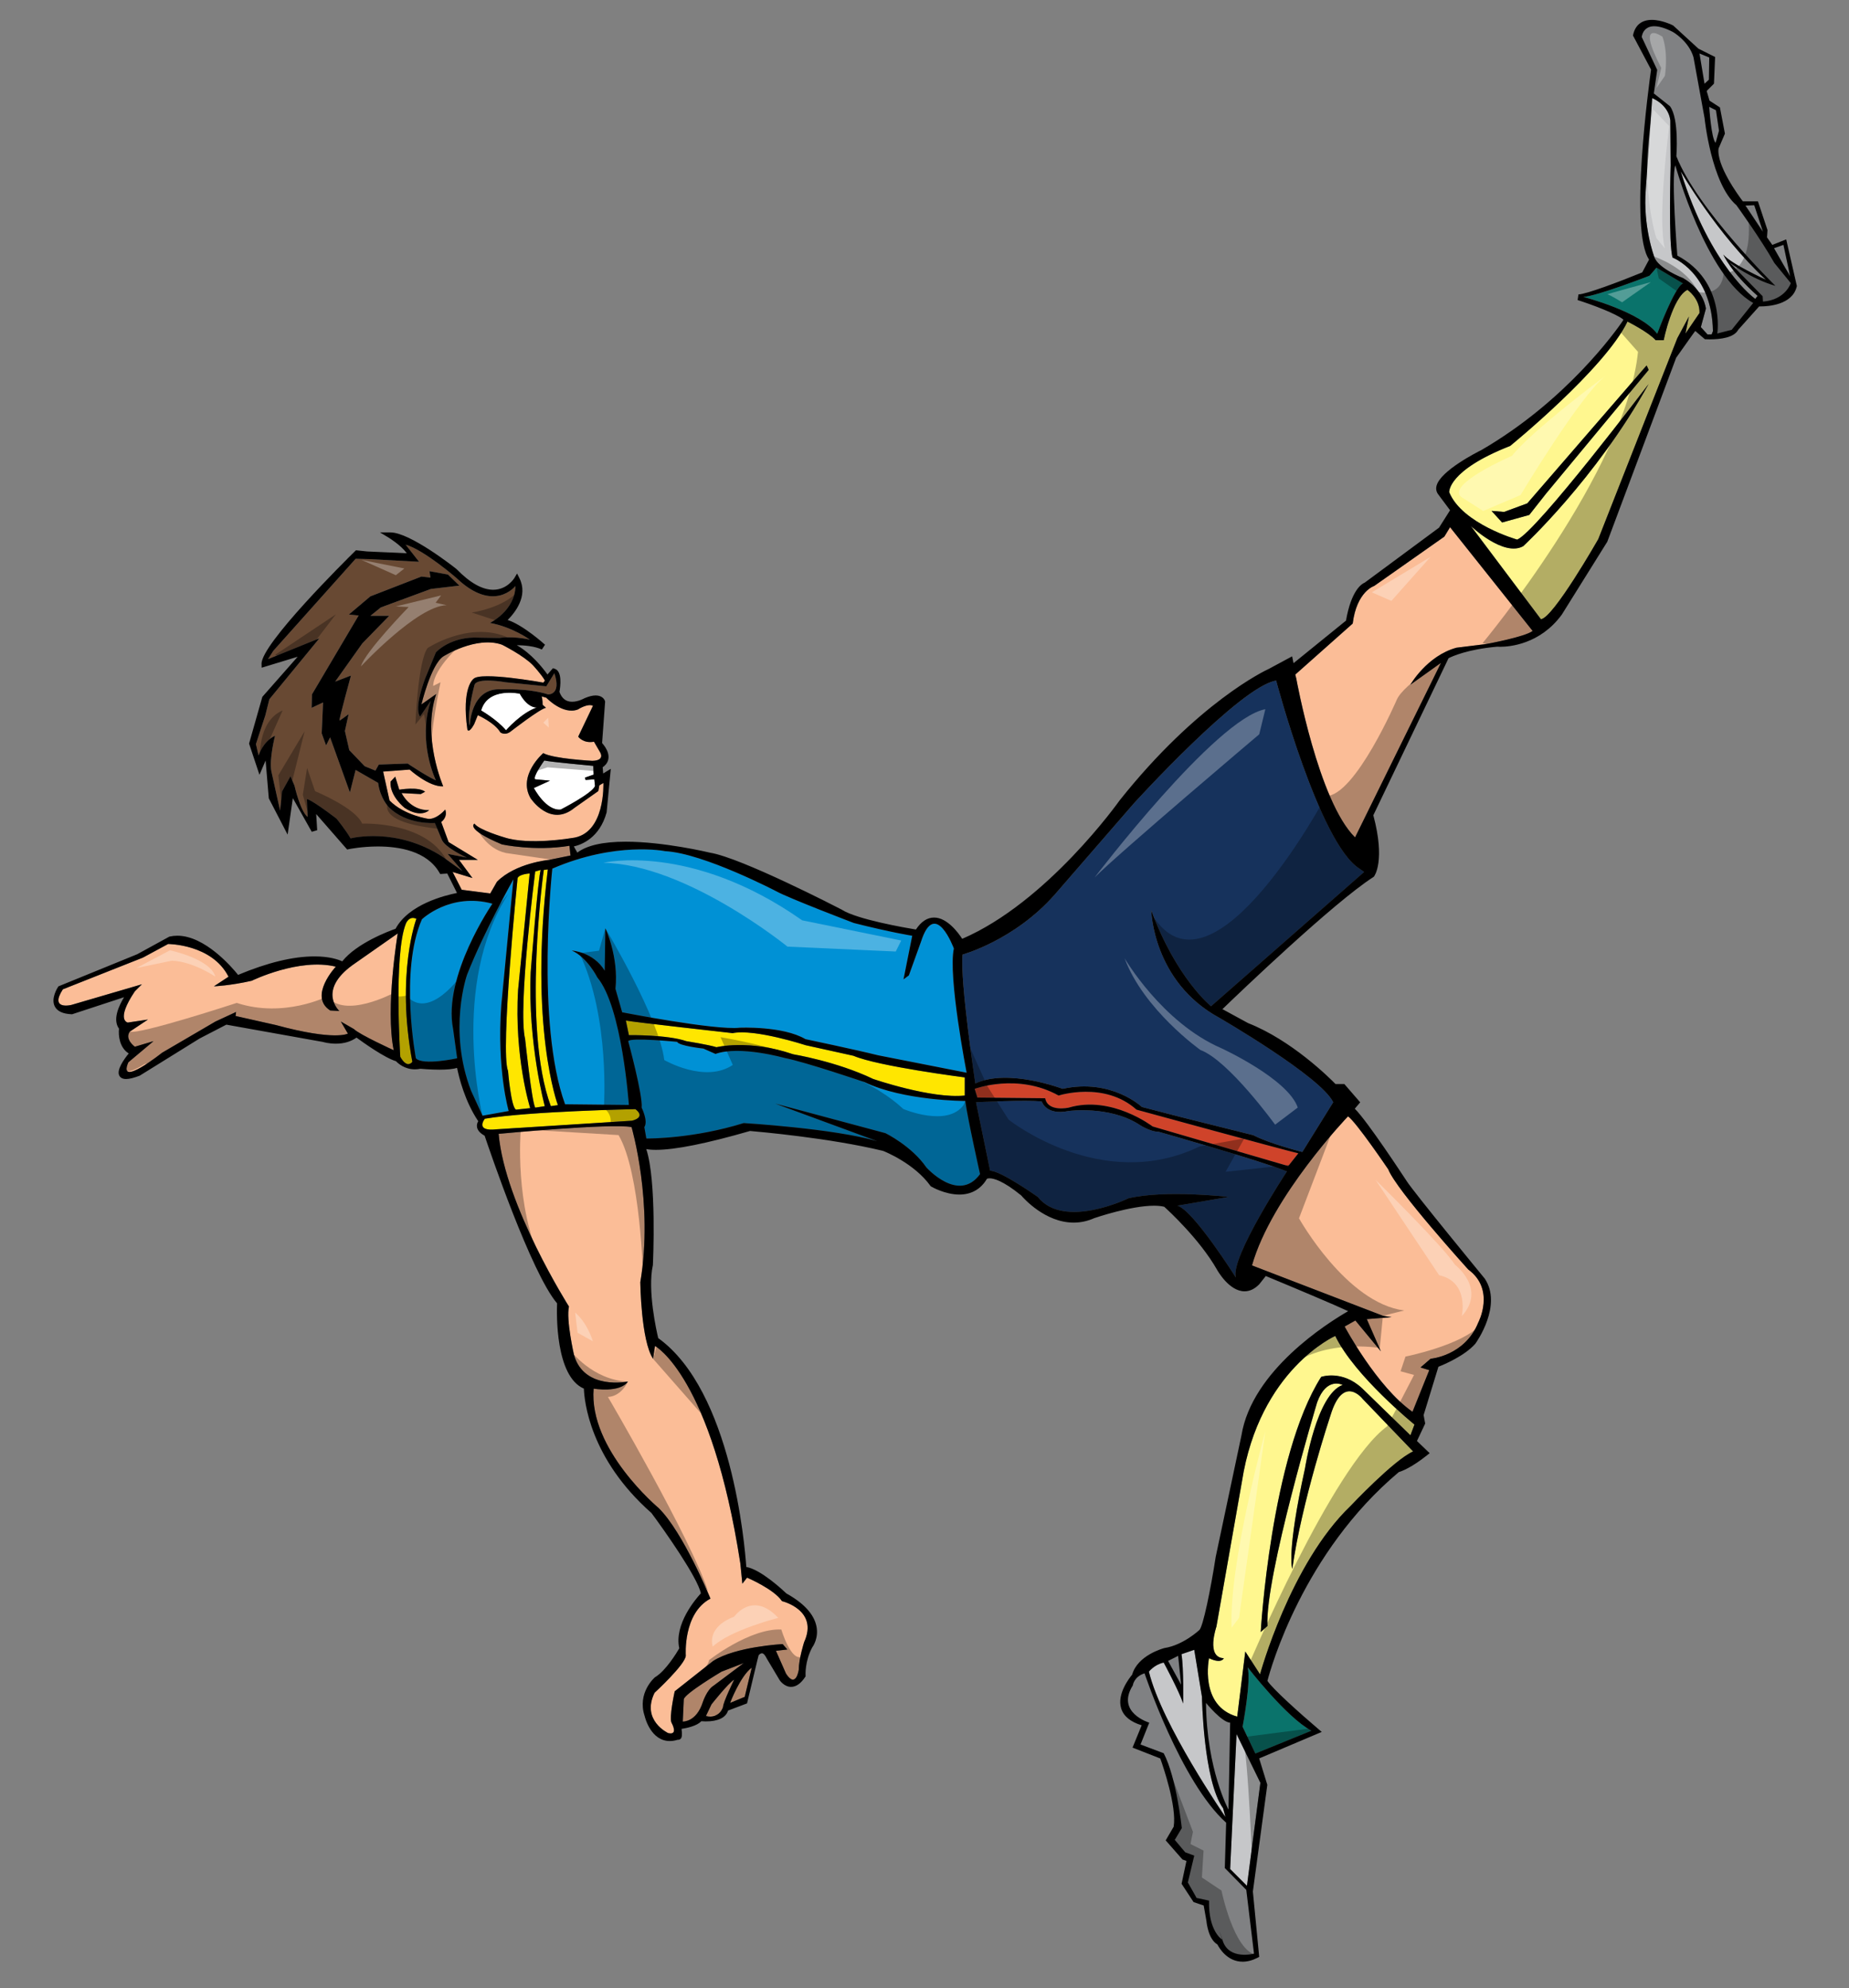
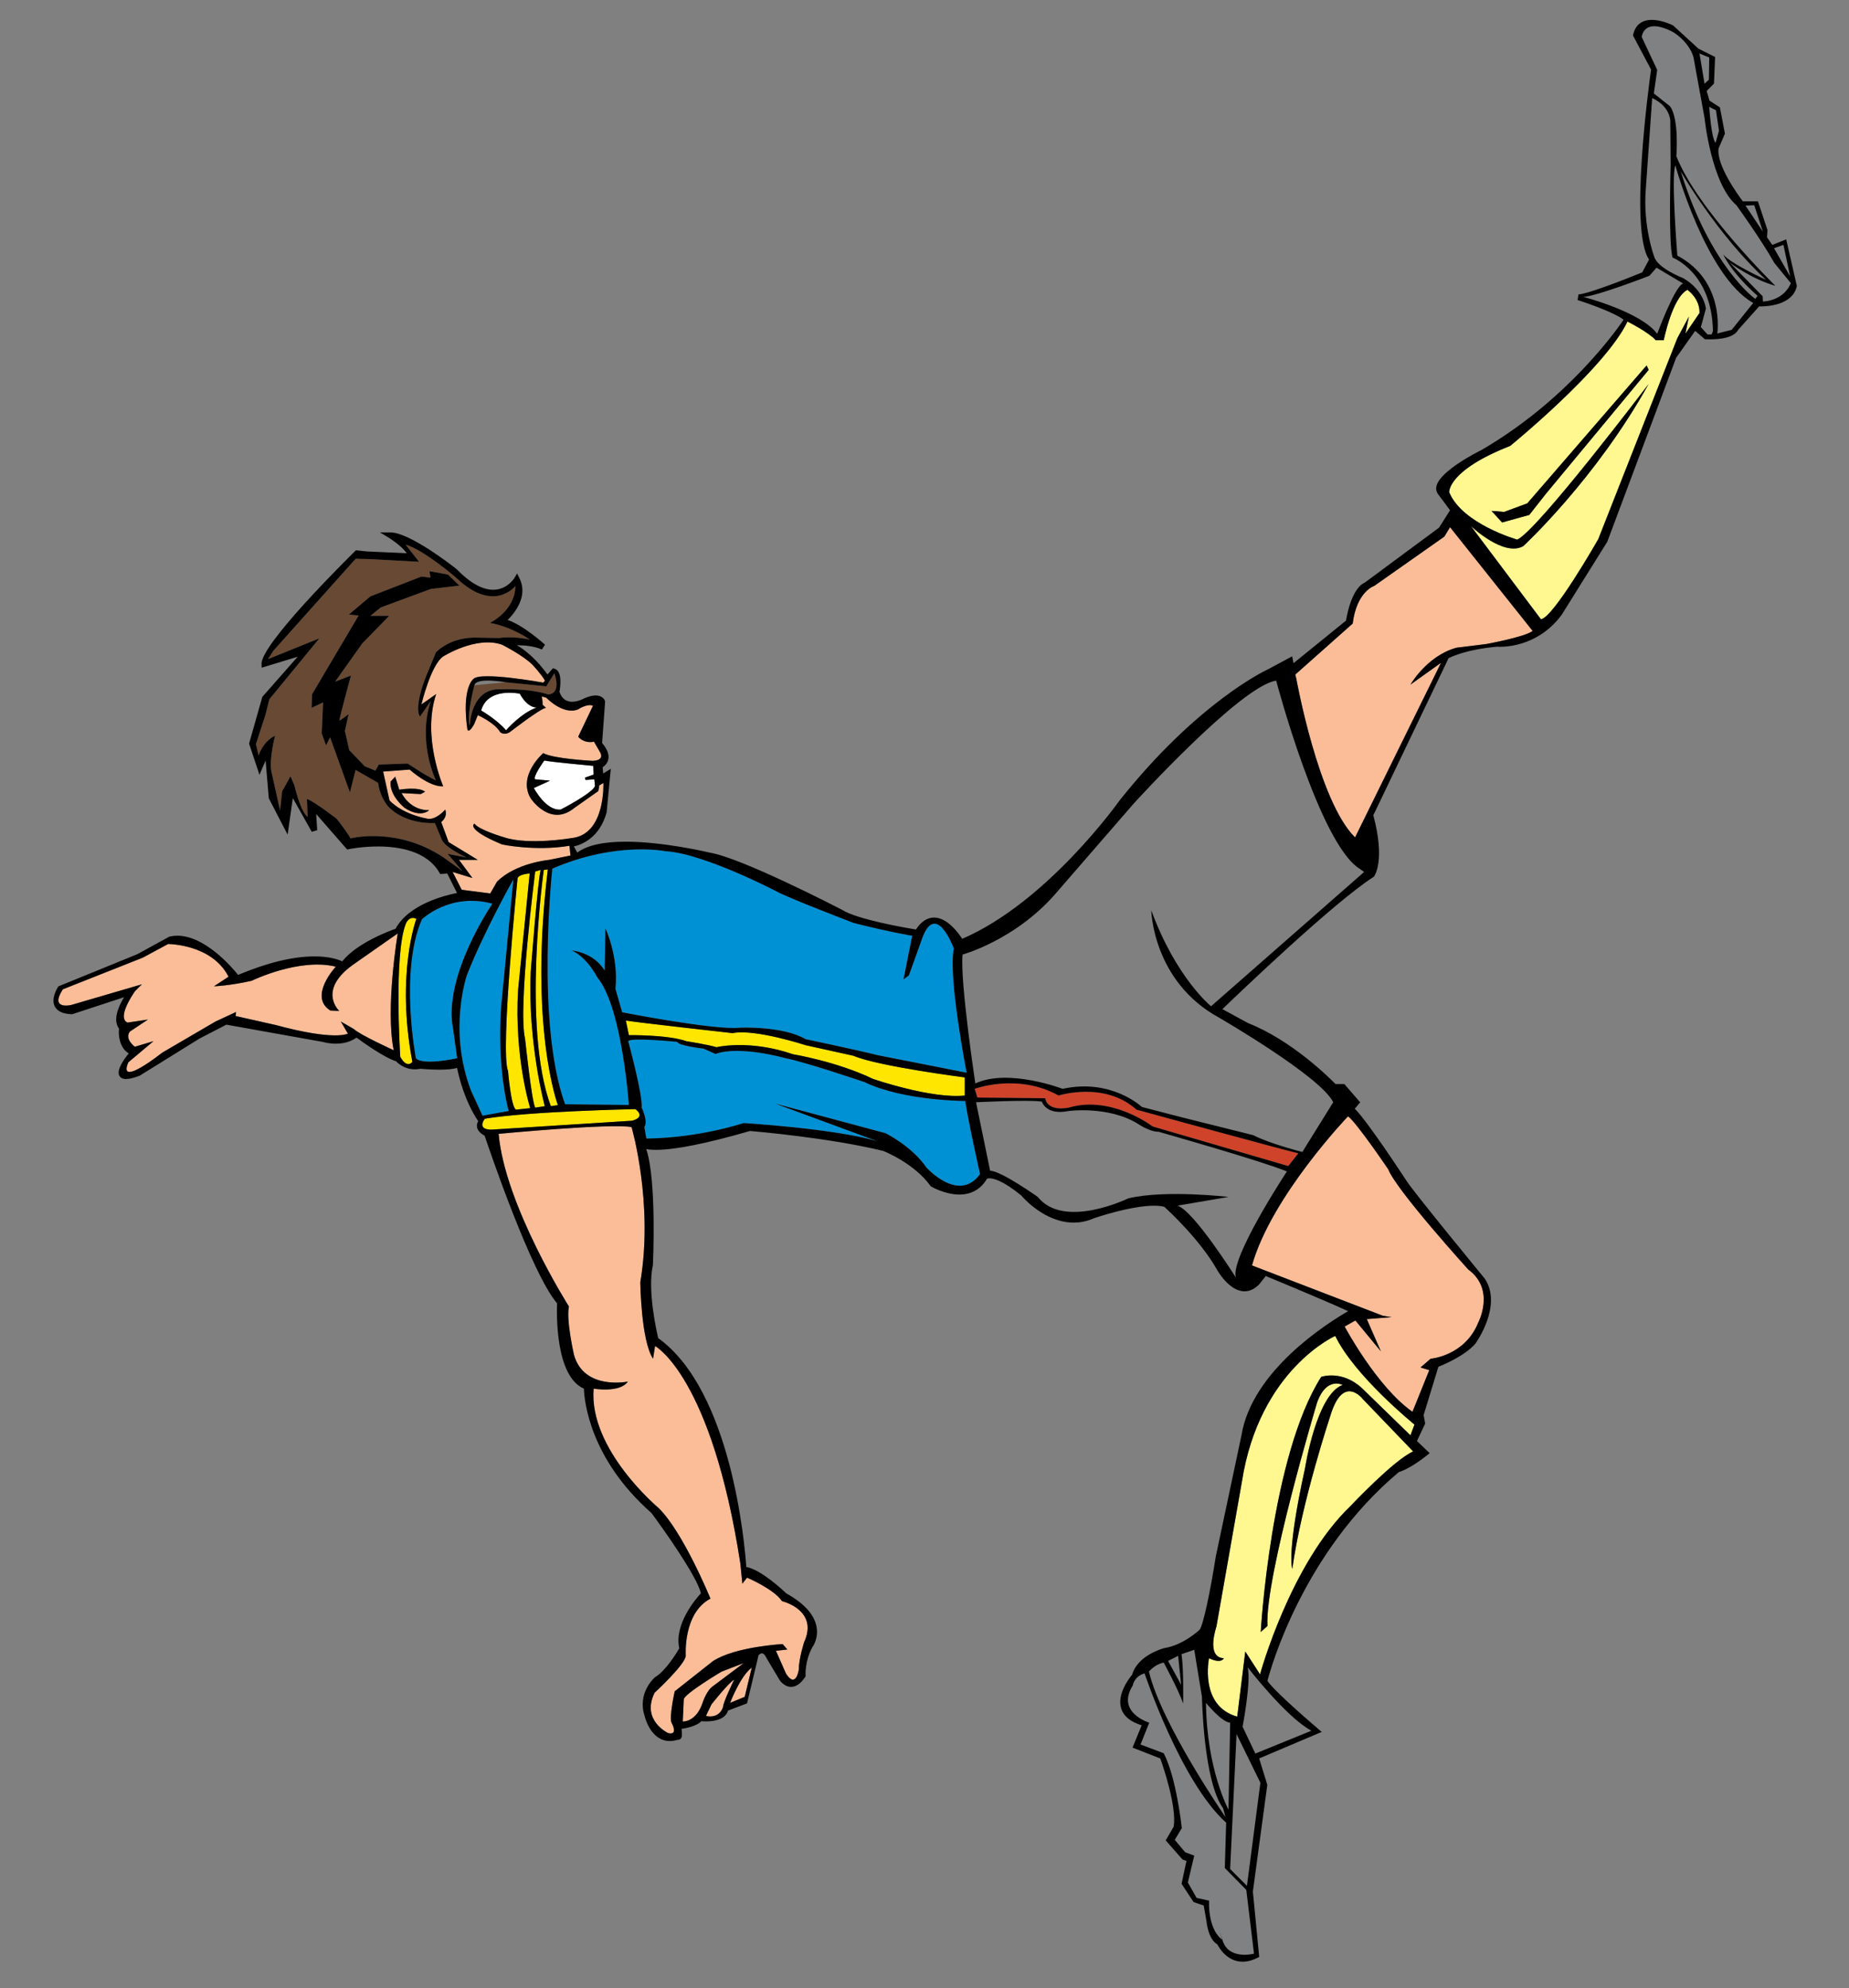
<svg xmlns="http://www.w3.org/2000/svg" version="1.1" id="Layer_2" x="0px" y="0px" width="186px" height="199.999px" viewBox="0 0 186 199.999" style="enable-background:new 0 0 186 199.999;" xml:space="preserve">
  <rect x="0" y="0" width="186" height="199.999" fill="#808080" stroke="none" />
  <path id="color10" style="fill:#CF432A;" d="M98.318,110.413l-0.271-0.879c0,0,4.323-1.62,8.443,0.675c0,0,4.592-1.484,7.835,1.42  c0,0,14.792,4.051,16.279,4.392l-1.014,1.281l-13.645-3.984c0,0-4.12-3.174-8.444-1.891c0,0-2.093,0.474-2.362-0.946L98.318,110.413  z" />
  <path id="color9" style="fill:#0091D5;" d="M48.539,112.236l-1.149-2.498c-2.364-6.146-0.406-11.687-0.406-11.687  c1.756-4.456,4.661-9.59,4.661-9.59l-1.216,12.63c-0.473,6.552,0.743,10.674,0.743,10.674L48.539,112.236z M49.535,90.91  c-4.255-1.165-7.092,1.571-7.092,1.571c-2.279,5.217-0.608,13.98-0.608,13.98c0.709,0.76,4.154,0,4.154,0l-0.406-2.939  C44.52,98.204,49.535,90.91,49.535,90.91z M86.971,108.858c0,0-5.943-2.025-8.038-2.429c0,0-4.525-1.285-6.958-0.408l-1.215-0.538  c0,0-2.499-0.271-2.635-0.676c0,0-4.728-0.473-4.93-0.069c0,0,1.486,5.471,1.351,6.688c0,0,0.676,1.351,0.271,1.958l0.202,1.148  c0.405,0,4.796,0,9.794-1.554c0,0,9.05,0.542,13.441,1.823l-10.267-3.782l11.078,2.973c0,0,2.634,1.283,4.12,3.445  c0,0,3.242,3.646,5.403,0.675c0,0-1.283-5.74-1.485-7.361C97.102,110.751,90.889,110.751,86.971,108.858z M56.846,111.087  l6.417,0.067c0,0-0.675-9.86-3.175-12.832c0,0-1.013-2.025-2.566-2.702c0,0,2.162,0.135,3.31,2.027l0.068-4.257  c0,0,1.351,2.837,1.013,6.08l0.676,2.364c0,0,9.32,1.823,11.82,1.553c0,0,4.323-0.202,6.62,1.147c0,0,5.133,1.081,7.295,1.622  l8.916,1.756c0,0-1.892-9.726-1.284-12.495c0,0-1.891-5.134-3.31-0.676l-1.216,3.378l-0.54,0.404l0.878-4.39  c0,0-2.162-0.339-5.876-1.283c0,0-6.552-2.499-7.768-3.175c0,0-7.362-3.85-11.212-4.052c0,0-4.931-1.013-11.347,1.756  C55.563,87.38,53.875,102.915,56.846,111.087z" />
  <path id="color8" style="fill:#FFE600;" d="M63.567,112.742l-13.627,0.864c-2.229,0.25-1.166-1.065-1.166-1.065  c4.56-0.76,15.147-0.964,15.147-0.964C65.036,112.44,63.567,112.742,63.567,112.742z M41.885,92.429  c-0.76-0.355-1.064,0.506-1.064,0.506c-1.215,3.039-0.557,13.375-0.557,13.375c0.709,1.268,1.216,0.506,1.216,0.506  C39.808,97.952,41.885,92.429,41.885,92.429z M81.043,105.144c0,0-5.116-1.67-7.345-1.214c0,0-10.03-1.117-10.739-1.268l0.304,1.47  c0,0,3.901-0.052,5.775,0.605c0,0,2.229,0.356,3.039,0.608c0,0,3.293-0.811,7.7,0.71c0,0,4.357,0.709,8.055,2.483  c0,0,5.876,2.025,9.22,1.669v-1.823c0,0-8.713-1.114-11.195-2.176L81.043,105.144z M54.803,111.275c0,0-1.722-6.333-1.418-13.478  c0,0,0.759-9.826,1.013-10.282l-0.557,0.152c0,0-1.773,13.729-1.014,16.868c0,0,0.659,6.283,1.014,6.891L54.803,111.275z   M53.283,87.87c0,0-1.013,0.051-1.215,0.456c0,0-1.774,17.476-0.963,19.401c0,0,0.304,3.699,0.81,3.901l1.419-0.152  c0,0-1.621-5.116-1.216-11.902L53.283,87.87z M56.12,111.172c0,0-2.938-7.802-1.013-23.707l-0.405,0.05  c0,0-2.229,15.855,0.709,23.76L56.12,111.172z" />
-   <path id="color7" style="fill:#684933;" d="M46.512,87.617l-1.925-1.385c-4.728-3.107-9.321-1.891-9.321-1.891  c-0.507-0.878-1.418-1.992-1.418-1.992c-2.668-2.026-2.972-1.959-2.972-1.959l0.067,1.79c-0.743-0.574-1.317-3.141-1.317-3.141  l-0.405-0.945l-0.844,1.52l-0.203,1.925l-0.877-3.951c-0.237-1.216,0.371-3.58,0.371-3.58c-1.25,0.608-1.655,1.993-1.655,1.993  l-0.269-1.148l0.945-2.888l0.405-1.621l5.033-6.13l-5.167,2.094l0.54-0.844l8.274-9.253l1.385,0.034l4.998,0.27l-1.351-1.722  c1.823,0.507,5.099,3.343,5.099,3.343c3.782,3.614,5.944,0.811,5.944,0.811c-0.033,2.499-2.566,3.715-2.566,3.715  c2.263,0.405,4.019,1.688,4.019,1.688c-1.791-0.405-3.073-0.169-3.073-0.169l-1.993-0.034c-2.938-0.168-4.39,1.486-4.39,1.486  l-1.082,2.634c-1.182,3.208-0.506,3.816-0.506,3.816l1.081-1.587c-1.384,4.154,0.507,8.004,0.507,8.004  c-0.979-0.439-2.837-1.689-2.837-1.689l-2.904,0.102l-0.338,0.608l-1.08-0.439l-1.554-1.622l-0.439-1.925l0.371-1.688  c0,0-0.81,0.608-0.912,0.642c-0.102,0.034,1.148-4.526,1.148-4.526l-1.587,0.608l2.735-3.85l2.702-2.77h-1.892l1.047-0.844  l5.032-1.858l2.871-0.337l-1.148-1.115l-1.858-0.337l0.101,0.642l-0.912-0.101l-5.134,1.992l-2.161,1.824l0.979,0.101l-4.694,7.937  l-0.034,1.351l1.149-0.54l-0.136,3.107l0.44,1.215l0.405-0.81l1.992,5.539l0.574-2.263l2.263,1.3  c0.203,1.553,1.047,2.415,1.047,2.415c1.824,1.858,4.66,1.621,4.66,1.621l0.676,1.621c0.271,0.844,2.533,1.858,2.533,1.858  l-1.925-0.372L46.512,87.617z M47.722,68.938c0,0-0.824,3.052-0.467,4.089c0,0,0.07-3.886,3.174-3.681c0,0,2.702-0.135,4.694,0.506  c0,0,1.385,0.102,0.642-2.128l-0.81,1.317l-4.09-0.409C50.865,68.633,47.891,68.093,47.722,68.938z" />
+   <path id="color7" style="fill:#684933;" d="M46.512,87.617l-1.925-1.385c-4.728-3.107-9.321-1.891-9.321-1.891  c-0.507-0.878-1.418-1.992-1.418-1.992c-2.668-2.026-2.972-1.959-2.972-1.959l0.067,1.79c-0.743-0.574-1.317-3.141-1.317-3.141  l-0.405-0.945l-0.844,1.52l-0.203,1.925l-0.877-3.951c-0.237-1.216,0.371-3.58,0.371-3.58c-1.25,0.608-1.655,1.993-1.655,1.993  l-0.269-1.148l0.945-2.888l0.405-1.621l5.033-6.13l-5.167,2.094l0.54-0.844l8.274-9.253l1.385,0.034l4.998,0.27l-1.351-1.722  c1.823,0.507,5.099,3.343,5.099,3.343c3.782,3.614,5.944,0.811,5.944,0.811c-0.033,2.499-2.566,3.715-2.566,3.715  c2.263,0.405,4.019,1.688,4.019,1.688c-1.791-0.405-3.073-0.169-3.073-0.169l-1.993-0.034c-2.938-0.168-4.39,1.486-4.39,1.486  l-1.082,2.634c-1.182,3.208-0.506,3.816-0.506,3.816l1.081-1.587c-1.384,4.154,0.507,8.004,0.507,8.004  c-0.979-0.439-2.837-1.689-2.837-1.689l-2.904,0.102l-0.338,0.608l-1.08-0.439l-1.554-1.622l-0.439-1.925l0.371-1.688  c0,0-0.81,0.608-0.912,0.642c-0.102,0.034,1.148-4.526,1.148-4.526l-1.587,0.608l2.735-3.85l2.702-2.77h-1.892l1.047-0.844  l5.032-1.858l2.871-0.337l-1.148-1.115l-1.858-0.337l0.101,0.642l-0.912-0.101l-5.134,1.992l-2.161,1.824l0.979,0.101l-4.694,7.937  l-0.034,1.351l1.149-0.54l-0.136,3.107l0.44,1.215l0.405-0.81l1.992,5.539l0.574-2.263l2.263,1.3  c0.203,1.553,1.047,2.415,1.047,2.415c1.824,1.858,4.66,1.621,4.66,1.621l0.676,1.621c0.271,0.844,2.533,1.858,2.533,1.858  l-1.925-0.372L46.512,87.617z M47.722,68.938c0,0-0.824,3.052-0.467,4.089c0,0,0.07-3.886,3.174-3.681c0,0,2.702-0.135,4.694,0.506  c0,0,1.385,0.102,0.642-2.128l-0.81,1.317l-4.09-0.409z" />
  <path id="fill" style="fill:#FFFFFF;" d="M54.009,71.169c-1.587,0.541-3.107,2.296-3.107,2.296c-0.912-1.081-2.5-1.992-2.5-1.992  c0.676-2.398,3.884-1.688,3.884-1.688C53.131,71.305,54.009,71.169,54.009,71.169z M56.407,81.437c0,0,3.174-1.622,3.445-2.364  l-0.068-0.676l-0.878,0.067l-0.067-0.236l0.877-0.304l-0.033-0.878c0,0-4.391-0.406-4.931-0.54c0,0-1.216,1.688-0.912,1.891  l1.486,0.135l-1.622,0.742C53.705,79.274,54.921,81.605,56.407,81.437z" />
-   <path id="color6" style="fill:#16325C;" d="M129.455,117.843c0,0-5.74,8.712-5.133,10.672c0,0-4.255-6.755-5.876-7.229l5.134-0.877  c0,0-6.282-0.744-10.064,0.135c0,0-6.484,3.176-9.119-0.135c0,0-3.714-2.636-4.795-2.636l-1.418-6.888c0,0,5.268-0.27,6.619-0.067  c0,0,0.406,1.417,2.701,0.946c0,0,3.985-0.541,6.958,1.283c0,0,1.147,0.808,2.095,0.808  C116.556,113.856,126.821,116.762,129.455,117.843z M128.376,68.468c-3.58,0.541-14.321,12.361-14.321,12.361l-7.97,9.186  c-4.052,4.592-9.253,6.011-9.253,6.011c-0.271,2.701,1.283,12.969,1.283,12.969c3.31-1.554,8.781,0.539,8.781,0.539  c4.931-1.079,7.97,1.823,7.97,1.823l3.917,1.016l7.296,1.824c1.688,0.877,4.93,1.688,4.93,1.688l3.106-4.999  c-1.213-2.568-11.481-8.513-11.481-8.513c-6.687-3.646-6.823-10.805-6.823-10.805c2.501,6.822,6.014,9.658,6.014,9.658l15.4-13.508  l-0.474-0.337C132.698,84.813,128.376,68.468,128.376,68.468z" />
-   <path id="color5" style="fill:#0A736B;" d="M159.276,29.867c1.351-0.068,6.653-2.128,6.653-2.128l0.71-0.811l2.668,1.588  c-0.845,0.303-2.601,5.066-2.601,5.066C165.053,31.353,159.276,29.867,159.276,29.867z M124.998,173.703l1.283,2.7l5.64-2.297  c-2.533-1.35-6.415-6.382-6.415-6.382C125.877,169.109,124.998,173.703,124.998,173.703z" />
  <path id="color4" style="fill:#FFF78F;" d="M169.746,29.157c-1.52,0.76-2.381,5.066-2.381,5.066h-0.811  c-0.71-0.811-2.837-1.875-2.837-1.875c-2.279,4.762-11.803,12.513-11.803,12.513c-6.333,2.482-6.131,4.66-6.131,4.66  c1.317,3.192,6.84,4.762,6.84,4.762c1.976-0.81,13.221-15.653,13.221-15.653c-5.318,9.574-12.612,16.312-12.612,16.312  c-1.976,1.114-5.27-2.026-5.27-2.026l7.042,9.372c1.218-0.051,5.776-8.055,5.776-8.055l3.647-9.271l4.305-10.942l1.166-2.178  l-0.354,1.722l1.418-2.077C171.012,30.019,169.746,29.157,169.746,29.157z M155.512,49.674l-1.674,2.127l-2.735,0.76l-1.063-1.166  l1.268,0.102l2.329-0.861l12.008-13.88l0.201,0.456L155.512,49.674z M126.821,164.179l0.677-0.61  c-0.271-4.928,4.998-22.49,4.998-22.49c0.944-2.636,2.566-1.757,2.566-1.757c-2.634,0.947-3.782,8.376-3.782,8.376  c-1.893,8.577-1.283,10.131-1.283,10.131c0.944-6.753,3.85-15.467,3.85-15.467c1.282-4.188,3.241-1.622,3.241-1.622l5.066,5.271  c-1.958,0.877-6.28,5.471-6.28,5.471c-6.081,5.808-9.12,16.953-9.12,16.953l-1.484-2.297l-0.812,6.55  c-3.851-1.079-2.835-5.875-2.835-5.875c1.281,0.608,1.485,0,1.485,0c-1.824-0.067-0.743-3.174-0.743-3.174l2.566-14.591  c1.756-11.279,9.389-14.657,9.389-14.657c1.958,4.053,7.97,8.916,7.97,8.916l-0.406,1.083l-4.862-4.73  c-2.025-1.891-4.118-1.148-4.118-1.148C127.835,146.48,126.821,164.179,126.821,164.179z" />
-   <path id="color3" style="fill:#C6C7C9;" d="M176.806,29.766l-0.236,0.304c0,0-4.492-3.174-7.498-12.833  c0,0,3.646,6.349,8.577,10.908c0,0-3.513-1.587-4.288-2.533C173.36,25.611,174.068,27.333,176.806,29.766z M168.259,25.916  c-0.438-1.216-0.201-9.288-0.201-9.288l-0.033-4.525c-0.204-1.622-1.823-2.229-1.823-2.229l-0.643,9.152  c-0.304,3.749,0.845,6.788,0.845,6.788c0.336,1.182,2.904,2.161,2.904,2.161c2.128,1.216,2.297,3.074,2.297,3.074l-0.508,1.857  l0.675,0.743h0.406l0.135-0.338C172.212,27.401,168.259,25.916,168.259,25.916z M123.747,188.022l1.689,1.687l1.353-10.366  l-2.399-4.897L123.747,188.022z M123.04,181.909c-1.993-2.735-2.128-11.213-2.128-11.213l-0.777-4.729l-1.283,0.44  c0.237,1.418,0.168,4.963,0.168,4.963c-0.404-1.248-1.958-4.12-1.958-4.12c-0.944,0.202-1.485,0.912-1.485,0.912  c1.283,5.336,7.698,14.625,7.698,14.625L123.04,181.909z" />
  <path id="color2" style="fill:#FBBD97;" d="M70.709,171.202c-0.658,2.077-2.026,1.976-2.026,1.976l0.102-2.228  c0.05-0.558,3.799-2.787,3.799-2.787l2.229-0.86l-3.04,2.28C71.115,169.986,70.709,171.202,70.709,171.202z M71.571,171.456  l-0.557,1.166c1.418,0.302,1.722-0.912,1.722-0.912c0-0.456,1.115-2.735,1.115-2.735C73.293,169.276,71.571,171.456,71.571,171.456z   M73.445,171.305l1.469-0.609l0.709-2.938C74.458,168.619,73.445,171.305,73.445,171.305z M34.135,101.699l-0.913-0.048  c-2.229-1.42,0.558-4.409,0.558-4.409c-3.699-0.911-8.461,1.42-8.461,1.42c-2.229,0.504-3.799,0.556-3.799,0.556l1.469-0.964  c-1.671-3.291-6.079-3.291-6.079-3.291l-2.533,1.368l-8.054,3.19c-1.368,2.13,0.861,1.57,0.861,1.57l7.092-2.076l-0.709,0.708  c-1.975,2.939-0.708,3.142-0.708,3.142l2.026-0.303l-1.824,1.214c-0.557,0.76,0.506,1.521,0.506,1.521l1.875-0.56l-2.533,2.13  c-1.115,2.633,3.394-0.964,3.394-0.964l5.37-3.14l2.077-0.964l-0.051,0.406l4.053,0.912c5.978,1.619,7.244,0.859,7.244,0.859  l-0.709-1.214l1.317,0.758c0.557,0.559,4.002,2.128,4.002,2.128c-0.861-4.253,0.405-11.751,0.405-11.751l-4.559,3.191  C31.905,99.673,34.135,101.699,34.135,101.699z M64.411,128.989c0,0,0.067,5.875,1.283,7.698l0.203-1.281  c0,0,5.673,3.037,8.578,21.881l0.202,2.029l0.473-0.609c0,0,2.702,1.148,3.513,2.363c0,0,3.714,0.88,2.229,4.121  c0,0-0.54,1.689-0.54,2.77c0,0-0.27,1.96-1.283,0.404l-1.013-2.297l1.148-0.133l-0.473-0.543c0,0-4.728,0.237-7.008,1.707  l-3.85,3.041c0,0-0.607,2.735-0.304,3.191c0,0,0.71,1.266-0.355,1.012c0,0-2.735-1.266-1.368-4.054c0,0,3.141-2.887,3.141-3.749  c0,0-0.304-4.253,2.482-5.723c0,0-2.735-6.688-5.218-9.117c0,0-7.041-5.879-6.535-12.007c0,0,2.635,0.455,3.446-0.71  c0,0-4.408,0.911-5.421-2.684c0,0-0.811-3.547-0.506-4.865c0,0-6.451-10.181-7.075-17.373c0,0,11.347-1.083,13.373-0.678  C63.533,113.384,65.762,121.017,64.411,128.989z M49.315,89.879l0.676-1.182c1.891-1.891,5.234-2.195,5.234-2.195l2.161-0.439  l-0.101-0.979c-3.479,0.574-6.788-0.135-6.788-0.135c-3.782-1.587-2.77-2.094-2.77-2.094c0.439,0.642,3.006,1.384,3.006,1.384  c2.465,0.811,6.788,0.068,6.788,0.068c3.411-0.372,3.174-5.539,3.174-5.539l-0.405,0.237l-0.102,0.574l-2.398,1.688  c-2.465,2.026-4.424-0.979-4.424-0.979c-1.317-2.296,1.283-4.526,1.283-4.526c1.013,0.574,4.931,0.777,4.931,0.777  c1.351-0.033,0.777-0.878,0.777-0.878l-0.608-1.047c-1.081,0.203-1.587-0.506-1.587-0.506l1.486-3.107  c-0.541-0.271-1.52,0.372-1.52,0.372c-1.519,0.574-3.174-1.183-3.174-1.183l-0.473-0.135c0.101,0.203,0.101,0.844,0.101,0.844  l0.338,0.304c-0.608,0.101-3.479,2.33-3.479,2.33c-0.642,0.541-1.114,0.135-1.114,0.135c-0.574-0.979-2.263-1.722-2.263-1.722  l-0.371,0.912c-0.541,0.979-0.676,0.541-0.676,0.541c-0.608-4.255,0.608-5.1,0.608-5.1c0.709-0.777,7.024,0.372,7.024,0.372  l0.169-0.203c-0.337-0.608-1.216-1.554-1.216-1.554c-0.946-0.979-3.107-2.06-3.107-2.06c-2.601-0.912-5.91,1.183-5.91,1.183  c-1.25,0.844-2.195,4.829-2.195,4.829l1.486-1.047c-1.452,4.323,0.709,9.287,0.709,9.287c-1.452,0.068-3.377-1.688-3.377-1.688  l-2.668,0.202l0.642,2.905c1.486,1.519,3.951,1.857,3.951,1.857c0.878,0,1.654-0.945,1.654-0.945  c0.271,0.811-0.405,1.249-0.405,1.249l0.743,2.026l2.938,1.79h-1.891l1.351,1.824l-1.993-0.608l0.912,1.791L49.315,89.879z   M40.703,81.268c0,0-1.519-1.182-1.418-2.634l0.473-0.507l0.405,1.316c0,0,1.924-0.337,2.6,0.203l-0.438,0.236l-1.925-0.101  c0,0,0.811,1.755,2.769,1.722C43.168,81.504,42.358,82.348,40.703,81.268z M125.944,127.299c1.958-6.957,9.658-14.996,9.658-14.996  c0.81,0.541,4.053,5.336,4.053,5.336c0.811,2.095,8.037,10.064,8.037,10.064c2.77,2.025,1.014,5.336,1.014,5.336  c-1.351,3.378-4.796,3.647-4.796,3.647l-1.014,0.877l0.88,0.271l-1.689,4.188c-3.58-2.499-6.823-8.577-6.823-8.577l1.081-0.608  l2.566,3.107l-1.418-3.243l2.499-0.202l-0.877-0.135L125.944,127.299z M145.869,53.034l8.308,10.436  c-0.777,0.608-4.661,1.317-4.661,1.317l-3.004,0.371c-2.973,0.811-4.629,3.715-4.629,3.715l3.074-2.194l-8.645,17.561  c-3.682-3.613-5.911-15.974-5.911-15.974l-0.103-0.406l5.777-5.133c0.403-3.242,2.16-3.782,2.16-3.782l7.06-4.964L145.869,53.034z" />
  <path id="color1" style="fill:#808183;" d="M180.08,27.807l-1.62-2.837l0.944-0.338L180.08,27.807z M176.467,20.647l-0.879,0.034  l1.757,2.634L176.467,20.647z M172.92,13.149l-0.304-2.06l-0.675-0.337c0,0,0.203,3.208,0.642,3.613L172.92,13.149z M171.906,8.016  l0.035-2.229l-0.979-0.405l0.506,3.04L171.906,8.016z M168.53,16.628c-0.44,1.115,0.202,9.084,0.202,9.084  c4.83,2.567,4.021,7.835,4.021,7.835l1.45-0.372l2.162-2.702C171.604,27.806,168.53,16.628,168.53,16.628z M166.707,7.037  l-1.555-3.31c0,0,0.135-2.06,3.142-0.506c0,0,1.587,0.912,2.061,2.533l1.113,6.113c0,0,0.675,6.619,3.209,8.781  c0,0,2.466,3.411,3.816,5.809l1.654,2.026c0,0-0.541,1.689-2.803,1.858l-0.033-0.541l-3.31-3.377c0,0,2.195,1.655,4.594,2.331  c0,0-7.835-7.633-9.962-13.036c0,0,0.302-3.749-0.643-5.032L166.368,9.4L166.707,7.037z M125.369,190.117l0.777,6.415  c0,0-2.499,0.675-3.142-1.283c-0.641-1.958-0.067-0.135-0.067-0.135s-1.385-0.812-1.315-3.918l-1.25-0.271l-0.88-1.553l0.643-2.7  l-0.911-0.339l-1.047-1.248l0.708-1.184c0,0-0.541-5.099-1.823-7.532l-2.33-0.877l0.877-2.195c0,0-3.377-1.014-1.653-3.749  c0,0,0.1-0.877,1.181-1.216c0,0,3.649,10.943,8.208,15.029l-0.135,4.559L125.369,190.117z M123.58,182.043  c0,0-2.194-4.019-2.264-10.738c0,0,1.587,1.957,2.431,1.991L123.58,182.043z M118.817,169.48l-1.315-2.396l1.012-0.508  L118.817,169.48z" />
  <path id="outline" d="M179.682,24.08l-1.395,0.558l-0.535-0.761l0.05-0.73l-0.963-2.892h-1.517  c-0.465-0.615-2.668-3.628-2.444-5.317l0.641-1.495l-0.506-2.641l-1.047-0.68l-0.284-0.972l0.734-0.734l0.115-2.681l-1.683-0.842  l-2.535-2.327l-0.035-0.018C168.234,2.526,167.189,2,166.172,2c-1.01,0-1.66,0.508-1.879,1.468l-0.023,0.106l1.818,3.425  c-0.206,1.46-2.213,16.184-0.2,19.111l-0.689,1.292c-2.209,0.905-5.669,2.213-6.414,2.213l-0.086,0.57  c1.482,0.47,3.908,1.382,4.626,1.981c-0.839,1.234-5.782,8.151-14.286,13.098c-0.422,0.209-4.122,2.079-4.526,3.592  c-0.081,0.295-0.038,0.576,0.127,0.825l1.228,1.649l-1.107,1.75l-7.471,5.527c-0.295,0.116-1.352,0.74-1.89,3.826l-5.278,4.281  l-0.139-0.689l-2.356,1.268c-0.328,0.15-7.13,3.338-15.002,13.229c-0.072,0.103-7.267,10.238-15.832,13.92  c-0.381-0.591-1.51-2.139-2.83-2.139c-0.686,0-1.3,0.403-1.826,1.204c-1.027-0.169-5.939-1.016-7.455-1.995l-0.012-0.007  l-0.013-0.007c-0.409-0.212-10.036-5.188-13.212-5.716c-0.253-0.061-4.69-1.11-8.504-1.11c-2.269,0-3.903,0.369-4.867,1.098  l-0.347-0.619c0.83-0.192,2.589-0.89,3.289-3.4l0.007-0.025l0.42-4.385l-0.766,0.471l-0.051-0.631  c0.192-0.126,0.47-0.371,0.562-0.77c0.113-0.495-0.095-1.055-0.62-1.666l0.305-4.17l-0.014-0.049  c-0.06-0.211-0.326-0.567-0.939-0.567c-0.312,0-0.685,0.093-1.111,0.276l-0.016,0.007l-0.016,0.008  c-0.006,0.003-0.596,0.343-1.226,0.343c-0.614,0-1.032-0.325-1.274-0.992c0.104-0.57,0.296-2.068-0.467-2.323l-0.185-0.062  l-0.552,0.636c-0.457-0.643-1.587-2.084-3.086-2.95c0.781,0.011,1.799,0.1,2.521,0.435l0.319-0.481  c-0.101-0.091-2.207-1.986-3.76-2.488c0.747-0.743,2.081-2.412,1.188-4.2l-0.239-0.477l-0.273,0.458  c-0.007,0.012-0.72,1.179-2.128,1.179c-1.102,0-2.336-0.693-3.67-2.061l-0.013-0.013l-0.014-0.012  c-0.189-0.151-4.654-3.684-6.646-3.684h-1.044l0.893,0.541c0.014,0.009,1.193,0.729,1.801,1.555l-3.998-0.181l-1.119-0.118  l-0.099,0.097c-0.967,0.951-9.449,9.351-9.396,11.334l0.01,0.383l3.624-1.104l-3.553,4.035l-1.335,4.701l1.046,3.141l0.618-1.44  l0.32,3.805l1.893,3.653l0.525-3.67l1.905,3.387l0.545-0.161l-0.101-1.626l3.117,3.568l0.167-0.036  c0.013-0.003,1.301-0.27,2.924-0.27c2.121,0,4.914,0.453,6.176,2.614l0.091,0.157l0.711-0.05l0.979,1.957  c-1.216,0.239-4.862,1.141-6.182,3.602c-0.66,0.23-3.905,1.442-5.361,3.276c-0.399-0.186-1.292-0.497-2.79-0.497  c-2.159,0-4.744,0.626-7.687,1.86c-0.646-0.802-3.348-3.943-6.117-3.943c-0.26,0-0.516,0.029-0.762,0.085l-0.04,0.01l-3.228,1.769  l-7.928,3.233L5.83,99.302c-0.03,0.046-0.737,1.121-0.321,1.938c0.249,0.489,0.817,0.754,1.689,0.789l0.052,0.004l5.231-1.716  c-0.522,0.854-1.176,2.26-0.509,3.164c-0.077,0.71,0.057,1.922,0.978,2.493c-0.506,0.619-1.218,1.641-0.961,2.206  c0.077,0.168,0.258,0.367,0.694,0.367c0.325,0,0.768-0.108,1.353-0.33l0.026-0.012l6.013-3.732l2.694-1.396l9.712,1.739  c0.107,0.031,0.634,0.175,1.305,0.175c0.804,0,1.517-0.209,2.077-0.611c0.644,0.473,2.829,2.037,3.972,2.374  c0.205,0.217,0.863,0.817,1.901,0.817c0.181,0,0.366-0.02,0.551-0.056c0.202,0.017,1.043,0.09,1.922,0.09  c0.793,0,1.378-0.06,1.771-0.177c0.184,0.918,0.772,3.349,2.131,5.363c-0.084,0.131-0.16,0.323-0.131,0.554  c0.042,0.343,0.302,0.646,0.773,0.906c0.473,1.408,4.678,13.796,7.286,16.86c-0.041,0.99-0.189,7.34,2.697,8.581  c0.041,1.181,0.564,7.021,6.796,12.511c1.315,1.766,4.641,6.484,4.973,8.083c-0.516,0.56-2.71,3.11-2.172,5.532  c-0.257,0.44-1.358,2.258-2.425,2.898l-0.021,0.012l-0.018,0.016c-0.017,0.015-1.79,1.544-1.024,3.87  c0.055,0.23,0.648,2.529,2.541,2.529c0.252,0,0.515-0.044,0.786-0.129c0.016,0.002,0.034,0.004,0.052,0.004  c0.099,0,0.194-0.042,0.26-0.121c0.108-0.127,0.159-0.345,0.077-0.976c0.543-0.084,1.56-0.3,1.98-0.771  c0.113,0.01,0.272,0.018,0.457,0.018c1.241,0,2.027-0.383,2.238-1.089l1.912-0.723l1.158-4.842c0.071-0.077,0.21-0.2,0.34-0.2  c0.147,0,0.319,0.183,0.473,0.502l0.005,0.014l1.308,2.194c0.018,0.027,0.454,0.67,1.146,0.67c0.502,0,0.976-0.331,1.409-0.98  l0.055-0.083l-0.007-0.098c-0.001-0.016-0.083-1.428,0.68-2.824c0.104-0.144,0.65-0.971,0.414-2.115  c-0.249-1.212-1.266-2.32-3.02-3.296c-0.373-0.355-2.582-2.414-4.036-2.666c-0.154-2.248-1.474-17.708-8.861-23.024  c-0.167-0.7-1.091-4.796-0.542-7.313l0.005-0.023l0.002-0.025c0.018-0.369,0.387-8.444-0.666-11.652  c0.248,0.048,0.565,0.076,0.972,0.076c1.932,0,5.116-0.641,9.465-1.898c0.693,0.06,7.977,0.688,13.38,2.001  c0.24,0.094,3.138,1.268,4.764,3.513l0.036,0.05l0.054,0.03c0.055,0.033,1.381,0.801,2.829,0.801c1.207,0,2.162-0.549,2.766-1.58  c0.035-0.019,0.12-0.052,0.272-0.052c0.398,0,1.34,0.224,3.176,1.72c0.241,0.281,2.412,2.735,5.284,2.735  c0.704,0,1.398-0.151,2.063-0.448c0.229-0.078,3.698-1.252,6.019-1.252c0.4,0,0.744,0.036,1.023,0.105  c0.437,0.395,3.576,3.282,5.318,6.343c0.048,0.088,1.216,2.164,2.761,2.164c0.524,0,1.023-0.239,1.479-0.706l0.01-0.012l0.648-0.821  c2.868,1.188,6.904,2.887,8.287,3.535c-2.033,1.17-9.676,5.961-10.733,12.496l-2.59,12.22c-0.518,3.348-1.275,7.02-1.646,7.364  l-0.012,0.008l-0.011,0.009c-0.016,0.016-1.61,1.495-3.467,1.789l-0.026,0.004c-0.112,0.029-2.699,0.724-3.244,2.678  c-0.269,0.321-1.552,1.95-1.104,3.394c0.24,0.784,0.935,1.354,2.062,1.698l-0.919,2.245l2.791,1.094  c0.27,0.755,1.674,4.823,1.347,6.864l-0.803,1.375l1.688,1.922l0.4,0.146l-0.489,2.301l1.208,1.841l1.016,0.341l0.279,1.575  c0.023,0.242,0.204,1.823,1.103,2.347c0.194,0.379,0.994,1.732,2.537,1.732c0.475,0,0.977-0.131,1.488-0.393l0.178-0.09  l-0.637-6.577l1.452-10.733l-0.819-2.656l6.294-2.666l-0.362-0.309c-1.768-1.502-4.636-4.072-5.1-4.83  c0.319-1.229,3.561-12.899,13.22-21.003c0.274-0.079,1.258-0.43,2.839-1.693l0.26-0.207l-1.279-1.224l0.829-1.757l-0.158-0.852  l1.489-4.861c0.556-0.217,2.628-1.089,3.705-2.305l0.01-0.009l0.007-0.014c0.114-0.158,2.735-3.866,0.938-6.54l-0.008-0.012  l-0.01-0.01c-0.071-0.087-7.183-8.737-7.841-9.799c-0.431-0.656-3.956-6.028-5.213-7.27l0.543-0.642l-1.597-1.842h-0.887  c-0.623-0.636-4.425-4.41-8.793-6.126l-2.581-1.406c1.758-1.694,11.16-10.699,15.183-13.288l0.044-0.029l0.031-0.042  c0.048-0.063,1.141-1.592-0.079-6.145l7.567-15.797c0.341-0.176,1.889-0.895,4.897-1.16c0.048,0.004,0.155,0.01,0.308,0.01  c0.896,0,3.989-0.233,6.185-3.233l0.006-0.009l4.572-7.326l6.927-18.505l1.914-2.706l0.97,0.836l0.098,0.006  c0,0,0.152,0.01,0.391,0.01c1.083,0,2.45-0.168,2.87-0.962l2.105-2.352c0.038,0.001,0.08,0.001,0.131,0.001  c0.746,0,3.21-0.143,3.648-1.989l0.016-0.066L179.682,24.08z M179.404,24.632l0.676,3.175l-1.62-2.837L179.404,24.632z   M176.467,20.647l0.878,2.668l-1.757-2.634L176.467,20.647z M172.616,11.089l0.304,2.06l-0.337,1.216  c-0.438-0.405-0.642-3.613-0.642-3.613L172.616,11.089z M171.941,5.787l-0.035,2.229l-0.439,0.405l-0.506-3.04L171.941,5.787z   M159.276,29.867c1.351-0.068,6.653-2.128,6.653-2.128l0.71-0.811l2.668,1.588c-0.845,0.303-2.601,5.066-2.601,5.066  C165.053,31.353,159.276,29.867,159.276,29.867z M66.91,85.624c3.85,0.202,11.212,4.052,11.212,4.052  c1.216,0.676,7.768,3.175,7.768,3.175c3.715,0.944,5.876,1.283,5.876,1.283l-0.878,4.39l0.54-0.404l1.216-3.378  c1.419-4.458,3.31,0.676,3.31,0.676c-0.608,2.77,1.284,12.495,1.284,12.495l-8.916-1.756c-2.162-0.541-7.295-1.622-7.295-1.622  c-2.296-1.35-6.62-1.147-6.62-1.147c-2.5,0.27-11.82-1.553-11.82-1.553l-0.676-2.364c0.338-3.243-1.013-6.08-1.013-6.08  l-0.068,4.257c-1.148-1.893-3.31-2.027-3.31-2.027c1.554,0.677,2.566,2.702,2.566,2.702c2.5,2.972,3.175,12.832,3.175,12.832  l-6.417-0.067c-2.971-8.173-1.283-23.707-1.283-23.707C61.979,84.611,66.91,85.624,66.91,85.624z M97.052,108.385v1.823  c-3.343,0.356-9.22-1.669-9.22-1.669c-3.698-1.774-8.055-2.483-8.055-2.483c-4.407-1.521-7.7-0.71-7.7-0.71  c-0.81-0.252-3.039-0.608-3.039-0.608c-1.874-0.657-5.775-0.605-5.775-0.605l-0.304-1.47c0.709,0.15,10.739,1.268,10.739,1.268  c2.229-0.456,7.345,1.214,7.345,1.214l4.813,1.065C88.338,107.271,97.052,108.385,97.052,108.385z M53.334,111.476l-1.419,0.152  c-0.506-0.202-0.81-3.901-0.81-3.901c-0.811-1.925,0.963-19.401,0.963-19.401c0.202-0.405,1.215-0.456,1.215-0.456l-1.165,11.704  C51.713,106.36,53.334,111.476,53.334,111.476z M52.827,104.536c-0.759-3.139,1.014-16.868,1.014-16.868l0.557-0.152  c-0.253,0.456-1.013,10.282-1.013,10.282c-0.304,7.145,1.418,13.478,1.418,13.478l-0.962,0.151  C53.486,110.819,52.827,104.536,52.827,104.536z M54.702,87.515l0.405-0.05c-1.925,15.906,1.013,23.707,1.013,23.707l-0.709,0.103  C52.473,103.371,54.702,87.515,54.702,87.515z M55.765,67.725c0.743,2.229-0.642,2.128-0.642,2.128  c-1.992-0.642-4.694-0.506-4.694-0.506c-3.104-0.205-3.174,3.681-3.174,3.681c-0.357-1.037,0.467-4.089,0.467-4.089  c0.169-0.845,3.144-0.305,3.144-0.305l4.09,0.409L55.765,67.725z M54.009,71.169c-1.587,0.541-3.107,2.296-3.107,2.296  c-0.912-1.081-2.5-1.992-2.5-1.992c0.676-2.398,3.884-1.688,3.884-1.688C53.131,71.305,54.009,71.169,54.009,71.169z M44.587,86.232  c-4.728-3.107-9.321-1.891-9.321-1.891c-0.507-0.878-1.418-1.992-1.418-1.992c-2.668-2.026-2.972-1.959-2.972-1.959l0.067,1.79  c-0.743-0.574-1.317-3.141-1.317-3.141l-0.405-0.945l-0.844,1.52l-0.203,1.925l-0.877-3.951c-0.237-1.216,0.371-3.58,0.371-3.58  c-1.25,0.608-1.655,1.993-1.655,1.993l-0.269-1.148l0.945-2.888l0.405-1.621l5.033-6.13l-5.167,2.094l0.54-0.844l8.274-9.253  l1.385,0.034l4.998,0.27l-1.351-1.722c1.823,0.507,5.099,3.343,5.099,3.343c3.782,3.614,5.944,0.811,5.944,0.811  c-0.033,2.499-2.566,3.715-2.566,3.715c2.263,0.405,4.019,1.688,4.019,1.688c-1.791-0.405-3.073-0.169-3.073-0.169l-1.993-0.034  c-2.938-0.168-4.39,1.486-4.39,1.486l-1.082,2.634c-1.182,3.208-0.506,3.816-0.506,3.816l1.081-1.587  c-1.384,4.154,0.507,8.004,0.507,8.004c-0.979-0.439-2.837-1.689-2.837-1.689l-2.904,0.102l-0.338,0.608l-1.08-0.439l-1.554-1.622  l-0.439-1.925l0.371-1.688c0,0-0.81,0.608-0.912,0.642c-0.102,0.034,1.148-4.526,1.148-4.526l-1.587,0.608l2.735-3.85l2.702-2.77  h-1.892l1.047-0.844l5.032-1.858l2.871-0.337l-1.148-1.115l-1.858-0.337l0.101,0.642l-0.912-0.101l-5.134,1.992l-2.161,1.824  l0.979,0.101l-4.694,7.937l-0.034,1.351l1.149-0.54l-0.136,3.107l0.44,1.215l0.405-0.81l1.992,5.539l0.574-2.263l2.263,1.3  c0.203,1.553,1.047,2.415,1.047,2.415c1.824,1.858,4.66,1.621,4.66,1.621l0.676,1.621c0.271,0.844,2.533,1.858,2.533,1.858  l-1.925-0.372l1.486,1.723L44.587,86.232z M45.532,87.718l1.993,0.608l-1.351-1.824h1.891l-2.938-1.79l-0.743-2.026  c0,0,0.676-0.439,0.405-1.249c0,0-0.776,0.945-1.654,0.945c0,0-2.465-0.338-3.951-1.857l-0.642-2.905l2.668-0.202  c0,0,1.925,1.756,3.377,1.688c0,0-2.162-4.964-0.709-9.287l-1.486,1.047c0,0,0.946-3.986,2.195-4.829c0,0,3.31-2.094,5.91-1.183  c0,0,2.161,1.081,3.107,2.06c0,0,0.878,0.946,1.216,1.554l-0.169,0.203c0,0-6.315-1.148-7.024-0.372c0,0-1.216,0.844-0.608,5.1  c0,0,0.135,0.438,0.676-0.541l0.371-0.912c0,0,1.689,0.743,2.263,1.722c0,0,0.473,0.405,1.114-0.135c0,0,2.871-2.229,3.479-2.33  l-0.338-0.304c0,0,0-0.642-0.101-0.844l0.473,0.135c0,0,1.655,1.757,3.174,1.183c0,0,0.979-0.642,1.52-0.372l-1.486,3.107  c0,0,0.506,0.71,1.587,0.506l0.608,1.047c0,0,0.574,0.845-0.777,0.878c0,0-3.917-0.203-4.931-0.777c0,0-2.601,2.229-1.283,4.526  c0,0,1.959,3.005,4.424,0.979l2.398-1.688l0.102-0.574l0.405-0.237c0,0,0.237,5.168-3.174,5.539c0,0-4.323,0.743-6.788-0.068  c0,0-2.567-0.743-3.006-1.384c0,0-1.013,0.506,2.77,2.094c0,0,3.309,0.709,6.788,0.135l0.101,0.979l-2.161,0.439  c0,0-3.344,0.304-5.234,2.195l-0.676,1.182l-2.871-0.371L45.532,87.718z M53.841,78.397c-0.305-0.203,0.912-1.891,0.912-1.891  c0.54,0.134,4.931,0.54,4.931,0.54l0.033,0.878l-0.877,0.304l0.067,0.236l0.878-0.067l0.068,0.676  c-0.271,0.742-3.445,2.364-3.445,2.364c-1.486,0.168-2.702-2.162-2.702-2.162l1.622-0.742L53.841,78.397z M39.605,105.65  c0,0-3.445-1.569-4.002-2.128l-1.317-0.758l0.709,1.214c0,0-1.267,0.76-7.244-0.859l-4.053-0.912l0.051-0.406l-2.077,0.964  l-5.37,3.14c0,0-4.509,3.597-3.394,0.964l2.533-2.13l-1.875,0.56c0,0-1.064-0.762-0.506-1.521l1.824-1.214l-2.026,0.303  c0,0-1.267-0.202,0.708-3.142l0.709-0.708l-7.092,2.076c0,0-2.229,0.56-0.861-1.57l8.054-3.19l2.533-1.368c0,0,4.408,0,6.079,3.291  l-1.469,0.964c0,0,1.571-0.052,3.799-0.556c0,0,4.762-2.331,8.461-1.42c0,0-2.787,2.989-0.558,4.409l0.913,0.048  c0,0-2.229-2.025,1.317-4.608l4.559-3.191C40.011,93.899,38.744,101.397,39.605,105.65z M40.264,106.31  c0,0-0.659-10.336,0.557-13.375c0,0,0.305-0.86,1.064-0.506c0,0-2.077,5.522-0.405,14.387  C41.48,106.816,40.973,107.578,40.264,106.31z M41.834,106.461c0,0-1.671-8.764,0.608-13.98c0,0,2.837-2.736,7.092-1.571  c0,0-5.015,7.294-3.952,12.612l0.406,2.939C45.988,106.461,42.543,107.221,41.834,106.461z M47.39,109.738  c-2.364-6.146-0.406-11.687-0.406-11.687c1.756-4.456,4.661-9.59,4.661-9.59l-1.216,12.63c-0.473,6.552,0.743,10.674,0.743,10.674  l-2.634,0.471L47.39,109.738z M48.774,112.541c4.56-0.76,15.147-0.964,15.147-0.964c1.115,0.863-0.354,1.165-0.354,1.165  l-13.627,0.864C47.711,113.856,48.774,112.541,48.774,112.541z M70.709,171.202c-0.658,2.077-2.026,1.976-2.026,1.976l0.102-2.228  c0.05-0.558,3.799-2.787,3.799-2.787l2.229-0.86l-3.04,2.28C71.115,169.986,70.709,171.202,70.709,171.202z M72.736,171.709  c0,0-0.304,1.214-1.722,0.912l0.557-1.166c0,0,1.722-2.18,2.28-2.481C73.851,168.974,72.736,171.253,72.736,171.709z   M74.914,170.696l-1.469,0.609c0,0,1.013-2.686,2.178-3.547L74.914,170.696z M65.694,136.687l0.203-1.281  c0,0,5.673,3.037,8.578,21.881l0.202,2.029l0.473-0.609c0,0,2.702,1.148,3.513,2.363c0,0,3.714,0.88,2.229,4.121  c0,0-0.54,1.689-0.54,2.77c0,0-0.27,1.96-1.283,0.404l-1.013-2.297l1.148-0.133l-0.473-0.543c0,0-4.728,0.237-7.008,1.707  l-3.85,3.041c0,0-0.607,2.735-0.304,3.191c0,0,0.71,1.266-0.355,1.012c0,0-2.735-1.266-1.368-4.054c0,0,3.141-2.887,3.141-3.749  c0,0-0.304-4.253,2.482-5.723c0,0-2.735-6.688-5.218-9.117c0,0-7.041-5.879-6.535-12.007c0,0,2.635,0.455,3.446-0.71  c0,0-4.408,0.911-5.421-2.684c0,0-0.811-3.547-0.506-4.865c0,0-6.451-10.181-7.075-17.373c0,0,11.347-1.083,13.373-0.678  c0,0,2.229,7.633,0.878,15.604C64.411,128.989,64.479,134.864,65.694,136.687z M93.185,117.438c-1.486-2.162-4.12-3.445-4.12-3.445  l-11.078-2.973l10.267,3.782c-4.391-1.281-13.441-1.823-13.441-1.823c-4.999,1.554-9.389,1.554-9.794,1.554l-0.202-1.148  c0.405-0.607-0.271-1.958-0.271-1.958c0.135-1.218-1.351-6.688-1.351-6.688c0.202-0.403,4.93,0.069,4.93,0.069  c0.136,0.404,2.635,0.676,2.635,0.676l1.215,0.538c2.432-0.877,6.958,0.408,6.958,0.408c2.094,0.403,8.038,2.429,8.038,2.429  c3.918,1.894,10.132,1.894,10.132,1.894c0.202,1.621,1.485,7.361,1.485,7.361C96.427,121.084,93.185,117.438,93.185,117.438z   M124.322,128.515c0,0-4.255-6.755-5.876-7.229l5.134-0.877c0,0-6.282-0.744-10.064,0.135c0,0-6.484,3.176-9.119-0.135  c0,0-3.714-2.636-4.795-2.636l-1.418-6.888c0,0,5.268-0.27,6.619-0.067c0,0,0.406,1.417,2.701,0.946c0,0,3.985-0.541,6.958,1.283  c0,0,1.147,0.808,2.095,0.808c0,0,10.266,2.906,12.899,3.987C129.455,117.843,123.715,126.555,124.322,128.515z M98.048,109.534  c0,0,4.323-1.62,8.443,0.675c0,0,4.592-1.484,7.835,1.42c0,0,14.792,4.051,16.279,4.392l-1.014,1.281l-13.645-3.984  c0,0-4.12-3.174-8.444-1.891c0,0-2.093,0.474-2.362-0.946l-6.822-0.067L98.048,109.534z M118.514,166.576l0.304,2.904l-1.315-2.396  L118.514,166.576z M117.061,167.25c0,0,1.554,2.872,1.958,4.12c0,0,0.069-3.545-0.168-4.963l1.283-0.44l0.777,4.729  c0,0,0.135,8.478,2.128,11.213l0.234,0.879c0,0-6.415-9.289-7.698-14.625C115.576,168.163,116.117,167.453,117.061,167.25z   M121.316,171.305c0,0,1.587,1.957,2.431,1.991l-0.167,8.747C123.58,182.043,121.386,178.025,121.316,171.305z M126.146,196.532  c0,0-2.499,0.675-3.142-1.283c-0.641-1.958-0.067-0.135-0.067-0.135s-1.385-0.812-1.315-3.918l-1.25-0.271l-0.88-1.553l0.643-2.7  l-0.911-0.339l-1.047-1.248l0.708-1.184c0,0-0.541-5.099-1.823-7.532l-2.33-0.877l0.877-2.195c0,0-3.377-1.014-1.653-3.749  c0,0,0.1-0.877,1.181-1.216c0,0,3.649,10.943,8.208,15.029l-0.135,4.559l2.16,2.197L126.146,196.532z M126.789,179.342  l-1.353,10.366l-1.689-1.687l0.643-13.577L126.789,179.342z M131.921,174.106l-5.64,2.297l-1.283-2.7c0,0,0.879-4.594,0.508-5.979  C125.506,167.724,129.388,172.756,131.921,174.106z M132.496,141.079c0.944-2.636,2.566-1.757,2.566-1.757  c-2.634,0.947-3.782,8.376-3.782,8.376c-1.893,8.577-1.283,10.131-1.283,10.131c0.944-6.753,3.85-15.467,3.85-15.467  c1.282-4.188,3.241-1.622,3.241-1.622l5.066,5.271c-1.958,0.877-6.28,5.471-6.28,5.471c-6.081,5.808-9.12,16.953-9.12,16.953  l-1.484-2.297l-0.812,6.55c-3.851-1.079-2.835-5.875-2.835-5.875c1.281,0.608,1.485,0,1.485,0c-1.824-0.067-0.743-3.174-0.743-3.174  l2.566-14.591c1.756-11.279,9.389-14.657,9.389-14.657c1.958,4.053,7.97,8.916,7.97,8.916l-0.406,1.083l-4.862-4.73  c-2.025-1.891-4.118-1.148-4.118-1.148c-5.067,7.97-6.081,25.669-6.081,25.669l0.677-0.61  C127.227,158.641,132.496,141.079,132.496,141.079z M135.602,112.303c0.81,0.541,4.053,5.336,4.053,5.336  c0.811,2.095,8.037,10.064,8.037,10.064c2.77,2.025,1.014,5.336,1.014,5.336c-1.351,3.378-4.796,3.647-4.796,3.647l-1.014,0.877  l0.88,0.271l-1.689,4.188c-3.58-2.499-6.823-8.577-6.823-8.577l1.081-0.608l2.566,3.107l-1.418-3.243l2.499-0.202l-0.877-0.135  l-13.171-5.065C127.902,120.342,135.602,112.303,135.602,112.303z M121.824,101.226c0,0-3.513-2.836-6.014-9.658  c0,0,0.137,7.159,6.823,10.805c0,0,10.269,5.944,11.481,8.513l-3.106,4.999c0,0-3.241-0.812-4.93-1.688l-7.296-1.824l-3.917-1.016  c0,0-3.039-2.902-7.97-1.823c0,0-5.471-2.093-8.781-0.539c0,0-1.553-10.268-1.283-12.969c0,0,5.201-1.419,9.253-6.011l7.97-9.186  c0,0,10.741-11.82,14.321-12.361c0,0,4.322,16.346,8.375,18.913l0.474,0.337L121.824,101.226z M149.516,64.787l-3.004,0.371  c-2.973,0.811-4.629,3.715-4.629,3.715l3.074-2.194l-8.645,17.561c-3.682-3.613-5.911-15.974-5.911-15.974l-0.103-0.406l5.777-5.133  c0.403-3.242,2.16-3.782,2.16-3.782l7.06-4.964l0.573-0.946l8.308,10.436C153.399,64.078,149.516,64.787,149.516,64.787z   M169.544,33.564l0.354-1.722l-1.166,2.178l-4.305,10.942l-3.647,9.271c0,0-4.559,8.004-5.776,8.055l-7.042-9.372  c0,0,3.295,3.141,5.27,2.026c0,0,7.294-6.737,12.612-16.312c0,0-11.245,14.842-13.221,15.653c0,0-5.522-1.57-6.84-4.762  c0,0-0.202-2.178,6.131-4.66c0,0,9.523-7.75,11.803-12.513c0,0,2.127,1.064,2.837,1.875h0.811c0,0,0.861-4.306,2.381-5.066  c0,0,1.266,0.861,1.216,2.33L169.544,33.564z M172.178,33.649h-0.406l-0.675-0.743l0.508-1.857c0,0-0.169-1.858-2.297-3.074  c0,0-2.568-0.979-2.904-2.161c0,0-1.148-3.039-0.845-6.788l0.643-9.152c0,0,1.619,0.607,1.823,2.229l0.033,4.525  c0,0-0.237,8.071,0.201,9.288c0,0,3.953,1.486,4.054,7.396L172.178,33.649z M174.203,33.176l-1.45,0.372c0,0,0.81-5.269-4.021-7.835  c0,0-0.643-7.97-0.202-9.084c0,0,3.074,11.178,7.835,13.847L174.203,33.176z M176.569,30.069c0,0-4.492-3.174-7.498-12.833  c0,0,3.646,6.349,8.577,10.908c0,0-3.513-1.587-4.288-2.533c0,0,0.708,1.722,3.445,4.154L176.569,30.069z M177.345,30.34  l-0.033-0.541l-3.31-3.377c0,0,2.195,1.655,4.594,2.331c0,0-7.835-7.633-9.962-13.036c0,0,0.302-3.749-0.643-5.032L166.368,9.4  l0.339-2.364l-1.555-3.31c0,0,0.135-2.06,3.142-0.506c0,0,1.587,0.912,2.061,2.533l1.113,6.113c0,0,0.675,6.619,3.209,8.781  c0,0,2.466,3.411,3.816,5.809l1.654,2.026C180.147,28.482,179.606,30.171,177.345,30.34z M43.168,81.504c0,0-0.81,0.844-2.465-0.236  c0,0-1.519-1.182-1.418-2.634l0.473-0.507l0.405,1.316c0,0,1.924-0.337,2.6,0.203l-0.438,0.236l-1.925-0.101  C40.399,79.782,41.21,81.538,43.168,81.504z M165.644,36.756l0.201,0.456l-10.333,12.462l-1.674,2.127l-2.735,0.76l-1.063-1.166  l1.268,0.102l2.329-0.861L165.644,36.756z" />
-   <path id="shadow" style="opacity:0.3;" d="M48.539,112.236c0,0,0.964,0.638-0.267-0.101c-1.231-0.738-2.283-5.674-2.283-5.674  c-1.134,0.811-3.955,0.421-3.955,0.421c-0.821,0.409-1.477,0-1.477,0l-1.231-0.821l-3.775-2.051  c-1.231,1.23-8.289-0.657-8.289-0.657l-4.186-0.984l-7.386,4.432l-1.149,0.246c-3.611,2.216-1.231-1.396-1.231-1.396l-0.083-0.328  c-1.067-0.574-0.166-1.547-0.166-1.547c0.902,0.342,10.753-2.885,10.753-2.885c4.76,1.559,9.11-0.656,9.11-0.656  c1.723,2.299,6.648-0.329,6.648-0.329c0.082,0.574,1.313,0.246,1.313,0.246c2.298,2.626,5.581-2.133,5.581-2.133  c0.575-3.282,4.678-8.126,4.678-8.126C45.234,99.085,48.539,112.236,48.539,112.236z M122.958,127.729  c2.38,3.2,4.021,0.246,4.021,0.246l9.603,3.939c-2.873,1.148-7.305,5.992-7.305,5.992c3.446-3.364,9.521-2.299,9.521-2.299  l0.317-3.243l2.145-0.532c-5.827-0.738-10.587-9.274-10.587-9.274l3.692-9.685l-3.528,4.187l-7.551,0.82l1.888-3.365l-4.514,0.821  c-9.849,4.761-19.206-2.709-19.206-2.709l-2.134-3.365l-2.544-5.663l0.739,4.597l-0.413,2.556l-0.162,0.398  c-1.642,2.298-6.073,0.411-6.073,0.411c-5.499-5.171-18.384-7.223-18.384-7.223l1.231,2.791c-2.791,1.888-6.894-0.493-6.894-0.493  c-0.493-4.186-5.921-13.245-5.921-13.245l-0.645,2.247l-1.97,0.247c3.119,6.483,2.462,15.593,2.462,15.593  c0.902,0.656,0.657,1.561,0.657,1.561l-10.095,0.492l10.915,0.656c2.216,3.774,2.462,14.198,2.462,14.198  c1.231-2.954,0.082-13.542,0.082-13.542c1.56,1.068,10.177-1.396,10.177-1.396l13.789,1.724l1.395,0.903l3.201,2.38  c4.35,2.625,5.909-0.41,5.909-0.41c1.395,0,4.35,2.544,4.35,2.544c2.297,2.79,6.32,1.888,6.32,1.888  c2.052-1.148,6.895-1.724,6.895-1.724C119.019,121.984,122.958,127.729,122.958,127.729z M61.157,140.532  c1.396-0.081,2.005-1.548,2.005-1.548c-3.576-0.153-5.781-3.13-5.781-3.13c-0.246,1.97,1.806,3.528,1.806,3.528  c-0.574,5.828,5.991,11.819,5.991,11.819l1.56,1.066l4.514,7.879C69.528,154.812,61.157,140.532,61.157,140.532z M52.375,113.818  l-2.955,0.123c0.246,4.678,5.047,13.049,5.047,13.049C51.759,121.327,52.375,113.818,52.375,113.818z M66.163,134.992l-0.469,1.695  l4.778,5.445C70.472,142.132,69.487,137.947,66.163,134.992z M78.597,163.923c-3.201-0.124-7.263,3.077-7.263,3.077  c-0.124,0.985-3.078,3.324-3.078,3.324l0.427,2.853l1.173-0.021l1.157-0.534l1.551-0.081l0.88-1.235l1.469-0.609l1.467-4.311  l0.862-0.616l1.354,2.463c1.847,3.077,2.093-1.601,2.093-1.601C79.582,167.247,78.597,163.923,78.597,163.923z M141.383,136.469  l-0.492,1.477l1.355,0.369l-1.724,3.324l-0.985,1.847c-5.54,4.063-14.03,24.237-14.03,24.237l1.597,1.123  c0.492-3.324,6.155-13.173,6.155-13.173c2.954-4.678,9.726-9.726,9.726-9.726l-0.985-1.107l0.985-1.847l-0.896-0.972l2.005-4.814  l1.723-0.862l2.34-1.724l0.756-1.359C147.143,135.314,141.383,136.469,141.383,136.469z M148.91,133.263  c0.232-0.271,0.403-0.556,0.475-0.856L148.91,133.263z M117.992,97.198c0,0,2.216,4.555,4.555,4.678  c0,0,10.465-10.341,15.635-14.034c0,0,0.493-3.447-0.369-5.417l7.756-16.25c0,0-4.309,2.585-5.047,4.186  c0,0-4.186,9.726-7.141,9.726c0,0-11.203,21.052-17.235,12.311C116.145,92.396,116.638,97.198,117.992,97.198z M177.865,24.481  l-2.012-2.873c0.615,6.033-2.462,5.909-2.462,5.909c-0.246,2.462-2.586,1.847-2.586,1.847c-1.107-2.462-4.402-3.55-4.402-3.55  l0.463,2.196l2.093,1.477c-0.615,0.616-1.594,4.736-1.594,4.736l-4.068-2.15l-0.37,1.231l1.847,2.093  c-1.23,12.064-15.635,29.3-15.635,29.3c3.364,1.066,5.664-1.641,5.664-1.641c1.888-0.821,6.237-8.454,6.237-8.454l4.186-10.67  l3.53-8.536l2.051-2.38l0.965,0.632l0.759,0.271l1.97-0.575l2.381-2.873c2.38,0.411,3.201-1.231,3.201-1.231l0.409-0.985  L177.865,24.481z M131.985,173.853l-6.976,0.903c0.574,1.97,0.984,13.459,0.984,13.459l0.492-5.909l0.574-2.871l-0.901-2.463  l6.318-2.708L131.985,173.853z M122.875,190.186l-1.97-1.314l0.165-2.708l-1.313-0.657l0.246-1.232l-2.626-6.893  c0.902,3.201,0.984,5.992,0.984,5.992l-0.185,1.71l0.759,1.572l0.739,0.492l-0.574,2.135l1.271,1.641l1.025,0.575  c0.821,7.223,5.008,5.171,5.008,5.171C124.107,196.26,122.875,190.186,122.875,190.186z M59.823,77.562l0.308-0.615l-5.355-0.739  l-1.046,1.416l1.354-0.431L59.823,77.562z M43.384,75.792c-0.181-1.769,0.927-7.156,0.927-7.156l-0.738,0.369  c0.062-1.846,2.893-4.247,2.893-4.247c3.078-0.862,4.031,0.096,4.031,0.096l1.201-0.403l-0.862-0.431  c-3.816-1.477-7.817,1.169-7.817,1.169c-0.985,1.293-1.231,7.694-1.231,7.694l0.862-1.046L43.384,75.792z M43.384,75.792  c0.014,0.14,0.034,0.264,0.065,0.354L43.384,75.792z M52.129,59.465c-1.539,1.723-4.678,2.154-4.678,2.154l2.646,0.862  C51.698,62.173,52.129,59.465,52.129,59.465z M31.754,64.451l2.032-2.647l-6.094,4.063C27.876,66.359,31.754,64.451,31.754,64.451z   M27.138,74.361l1.293-2.893c-2.586,1.108-2.277,4.986-2.277,4.986L27.138,74.361z M28.369,81.255l0.985-2.523l1.292-5.171  L28,77.993L28.369,81.255z M30.893,77.254l-0.431,2.708l0.677,2.339l0.308-0.8c1.416,0.37,3.755,3.263,3.755,3.263  c4.186-1.108,9.91,2.154,9.91,2.154c-1.908-4.37-8.679-4.063-8.679-4.063c-0.677-1.601-4.74-3.263-4.74-3.263L30.893,77.254z   M44.496,83.409l-0.247-0.923c0,0-3.792,0.51-5.066-1.961C39.184,80.525,37.232,82.732,44.496,83.409z M50.897,85.81l5.048,0.739  l1.441-0.486l0.159-1.176c0,0-7.386,0.431-9.602-1.601C47.943,83.286,48.866,85.379,50.897,85.81z" />
-   <path id="highlight" style="opacity:0.3;fill:#FFFFFF;" d="M55.145,72.207l0.062,0.985l-0.554-0.493L55.145,72.207z M44.373,59.896  l-4.555,1.108l1.292,0.062c0,0-4.432,4.555-4.801,5.971c0,0,5.663-6.094,8.618-6.155l-1.108-0.246L44.373,59.896z M40.68,57.187  l-4.309-0.862l3.447,1.539L40.68,57.187z M60.685,86.795c8.31,0.123,18.528,8.433,18.528,8.433l10.895,0.492l0.554-1.107  l-9.972-2.032C69.487,84.702,60.685,86.795,60.685,86.795z M127.287,71.345c-4.986,0.923-17.174,16.927-17.174,16.927  c2.585-2.585,16.559-14.403,16.559-14.403L127.287,71.345z M143.906,56.018l-5.909,3.57l1.97,0.862L143.906,56.018z M152.094,45.861  c0,0-6.587,2.832-5.109,4.125l2.216,1.416l3.755-1.6c0,0,5.971-9.972,8.557-12.003C161.512,37.797,154.125,43.276,152.094,45.861z   M163.173,30.411l2.893-2.031c0,0-4.555,1.232-4.37,1.232S163.173,30.411,163.173,30.411z M167.913,12.683l-1.601-1.662  c-1.539,7.325,0.308,12.927,0.308,12.927l0.862,1.046C166.682,22.04,167.913,12.683,167.913,12.683z M166.62,8.867l0.862-1.231  c0,0,0.369-2.244-0.246-3.94c0,0-2.771-1.97-0.123,3.139L166.62,8.867z M17.104,95.597l-3.385,1.785l3.57-0.738  c2.093,0.062,4.371,1.6,4.371,1.6C21.167,96.458,17.104,95.597,17.104,95.597z M57.854,132.038l0.246,2.031l1.539,0.861  C59.638,134.93,59.146,133.146,57.854,132.038z M73.857,162.63c-2.893,1.107-2.154,3.016-2.154,3.016  c1.724-1.661,6.587-2.893,6.587-2.893C75.704,159.983,73.857,162.63,73.857,162.63z M122.855,105.446  c-5.972-2.585-9.727-9.049-9.727-9.049c1.908,5.171,7.633,9.233,7.633,9.233c2.832,1.047,7.51,7.51,7.51,7.51l2.278-1.724  C129.564,108.524,122.855,105.446,122.855,105.446z M146.369,127.236c-1.17-1.846-8.002-8.556-8.002-8.556l6.401,9.603  c3.077,0.677,2.277,4.124,2.277,4.124C149.569,129.637,146.369,127.236,146.369,127.236z M123.901,163.738l0.738-0.984l2.647-18.774  C127.287,143.979,123.594,157.336,123.901,163.738z" />
</svg>